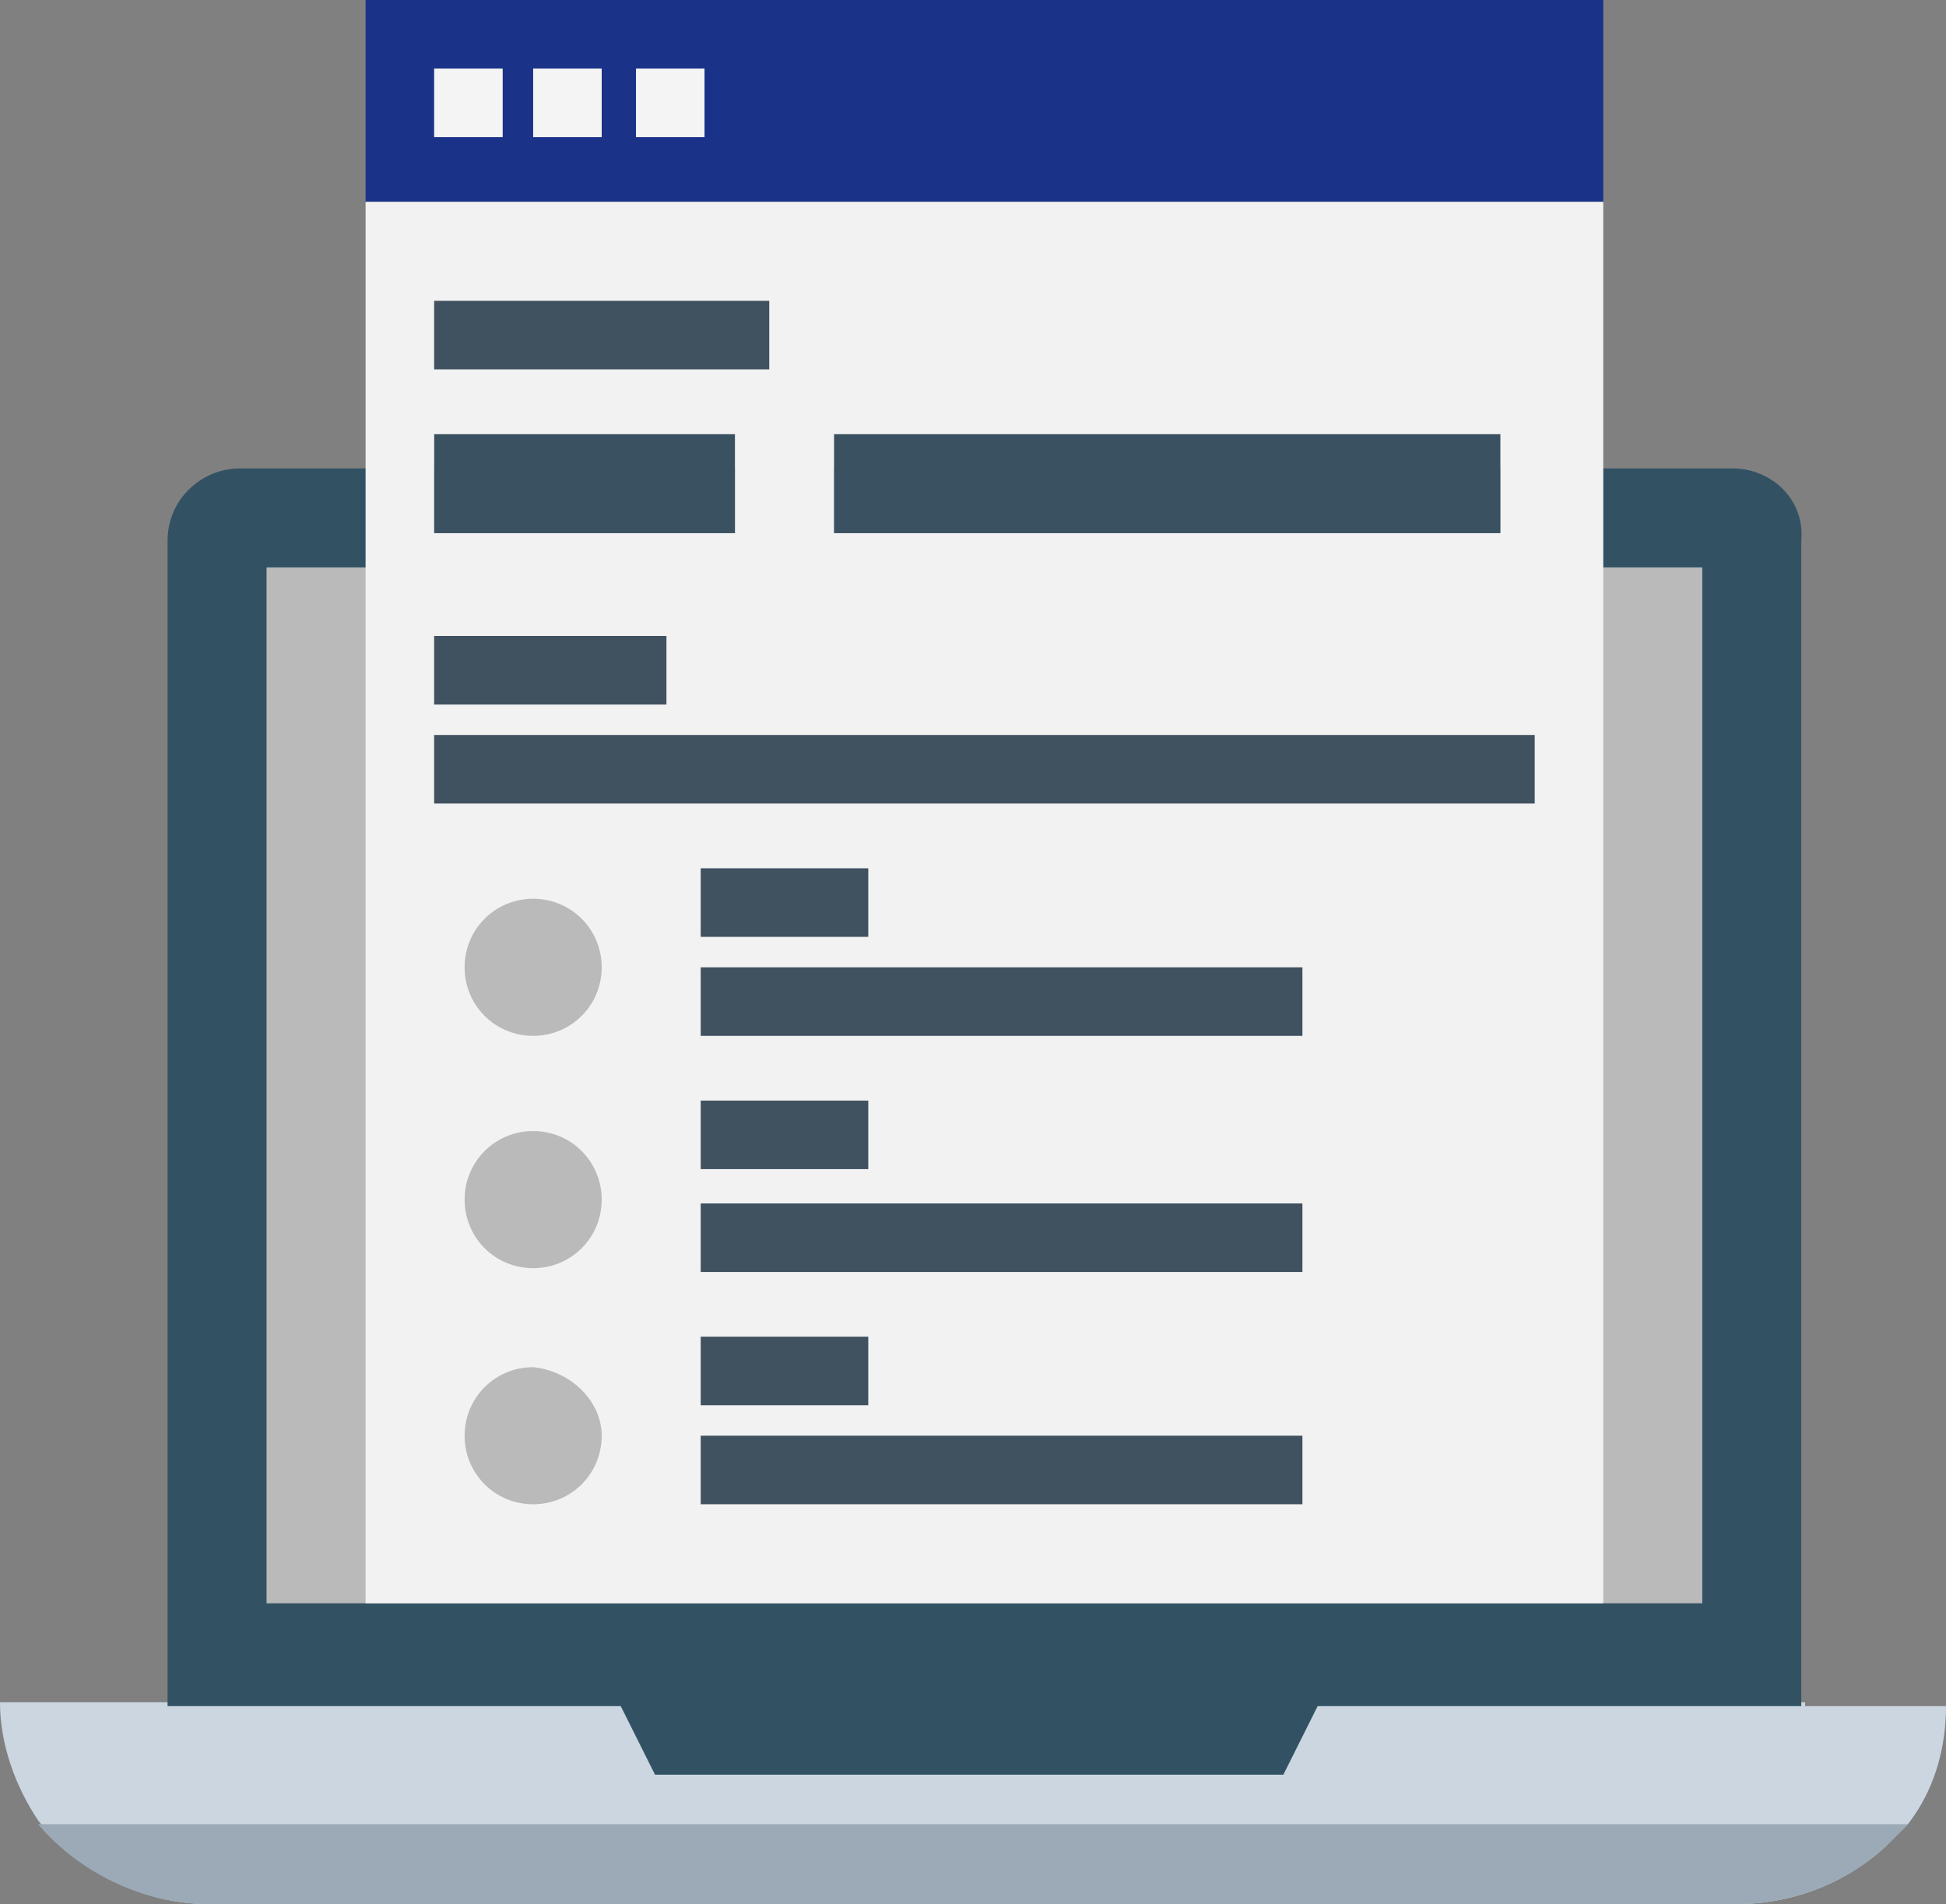
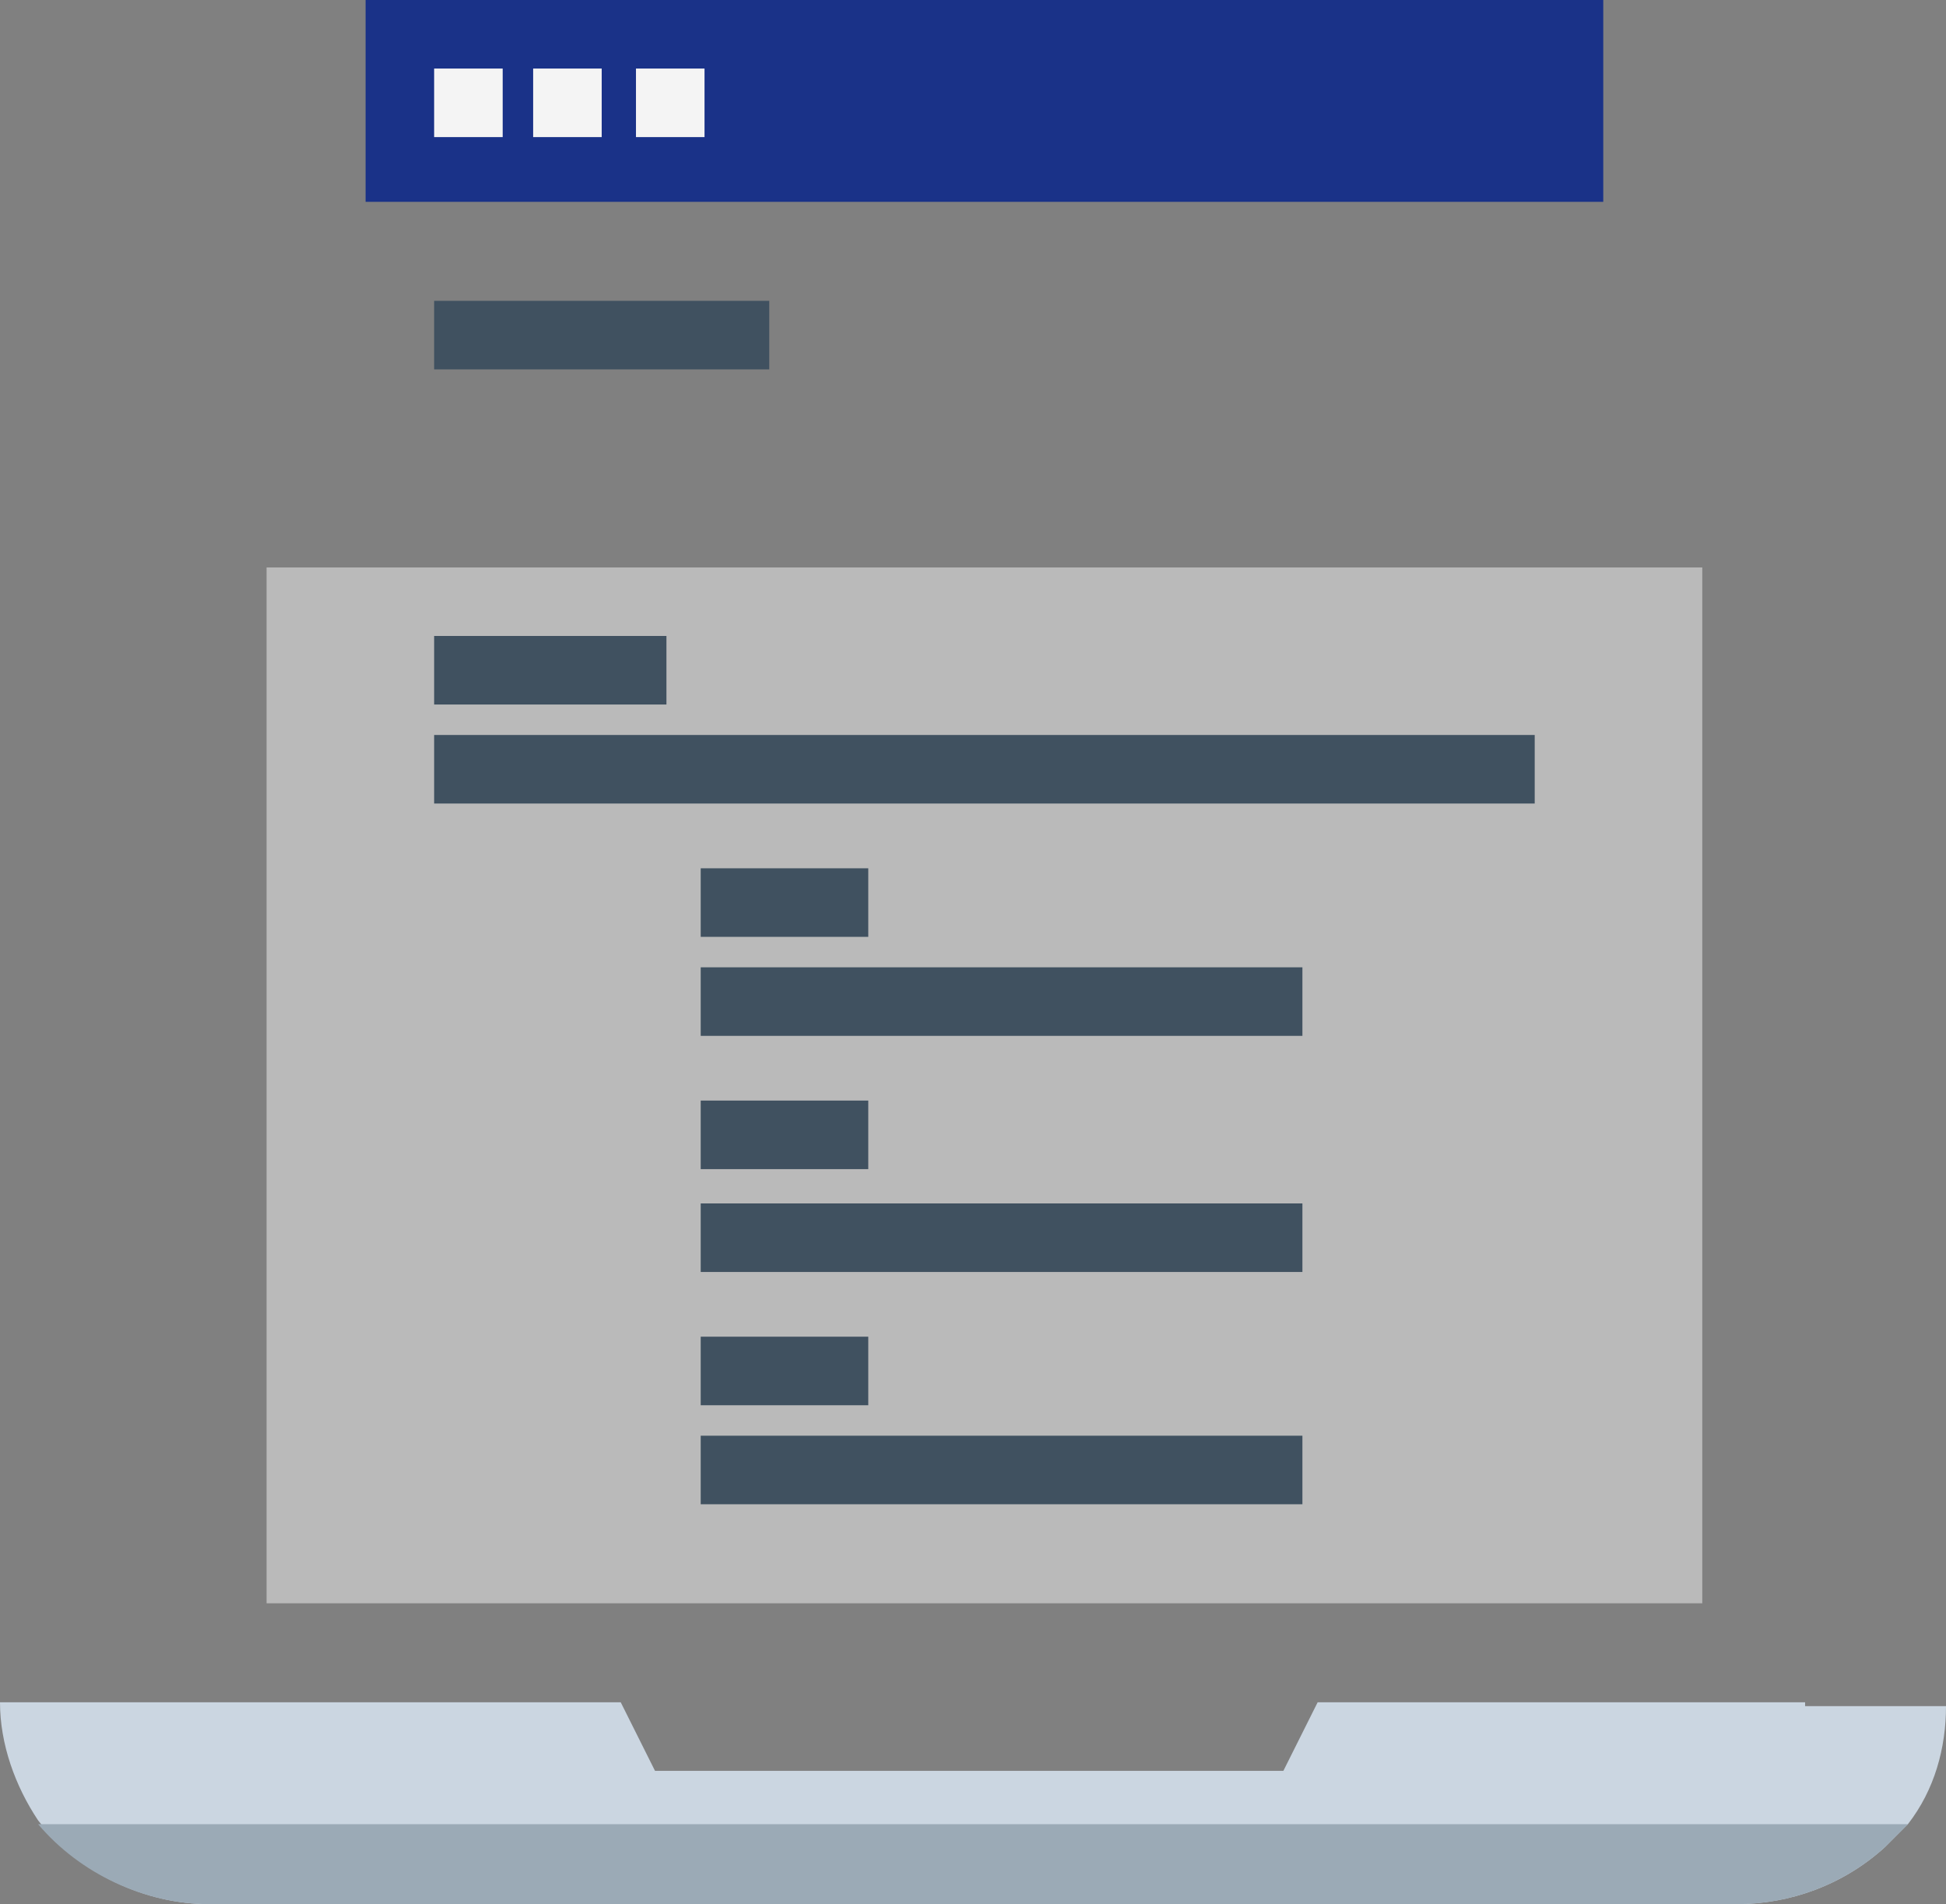
<svg xmlns="http://www.w3.org/2000/svg" version="1.1" x="0" y="0" viewBox="0 0 51.1 50" xml:space="preserve">
  <rect x="0" y="0" width="51.1" height="50" fill="#808080" stroke="none" />
  <path d="M47.4 44.7H34.6l-.9 1.8H17.2l-.9-1.8H0c0 1.1.4 2.2 1 3.1C2.1 49.2 3.8 50 5.5 50h40.1c1.4 0 2.8-.5 3.9-1.5l.6-.6c.7-.9 1-2 1-3.1h-3.7z" fill="#cbd6e1" />
  <path d="M5.5 50h40.1c1.4 0 2.8-.5 3.9-1.5l.6-.6H1C2.1 49.2 3.8 50 5.5 50z" fill="#9baab6" />
-   <path d="M45.5 12.3H6.3c-1 0-1.9.8-1.9 1.9v30.6h11.9l.9 1.8h16.5l.9-1.8h12.7V14.2c.1-1.1-.8-1.9-1.8-1.9z" fill="#325264" />
  <path d="M44.7 20.2v21.9H7V14.9h37.7v5.3z" fill="#bababa" />
  <path d="M9.6 0h32.5v5.3H9.6V0z" fill="#1a3288" />
-   <path d="M21.9 11.4h17.5V14H21.9v-2.6zm-10.5 0h7.9V14h-7.9v-2.6z" fill="#3a5162" />
-   <path d="M9.6 5.3v36.8h32.5V5.3H9.6zm12.3 6.1h17.5V14H21.9v-2.6zm-10.5 0h7.9V14h-7.9v-2.6zM14 33.3c-1 0-1.8-.8-1.8-1.8s.8-1.8 1.8-1.8 1.8.8 1.8 1.8-.8 1.8-1.8 1.8zm1.8 4.4c0 1-.8 1.8-1.8 1.8s-1.8-.8-1.8-1.8.8-1.8 1.8-1.8c1 .1 1.8.9 1.8 1.8zM14 27.2c-1 0-1.8-.8-1.8-1.8s.8-1.8 1.8-1.8 1.8.8 1.8 1.8-.8 1.8-1.8 1.8z" fill="#f2f2f2" />
  <path d="M11.4 1.8h1.8v1.8h-1.8V1.8zm2.6 0h1.8v1.8H14V1.8zm2.7 0h1.8v1.8h-1.8V1.8z" fill="#f4f4f4" />
  <path d="M11.4 7.9h8.8v1.8h-8.8V7.9zm0 8.8h6.1v1.8h-6.1v-1.8zm0 2.6h28.9v1.8H11.4v-1.8zm7 3.5h4.4v1.8h-4.4v-1.8zm0 2.6h15.8v1.8H18.4v-1.8zm0 3.5h4.4v1.8h-4.4v-1.8zm0 2.7h15.8v1.8H18.4v-1.8zm0 3.5h4.4v1.8h-4.4v-1.8zm0 2.6h15.8v1.8H18.4v-1.8z" fill="#405160" />
</svg>